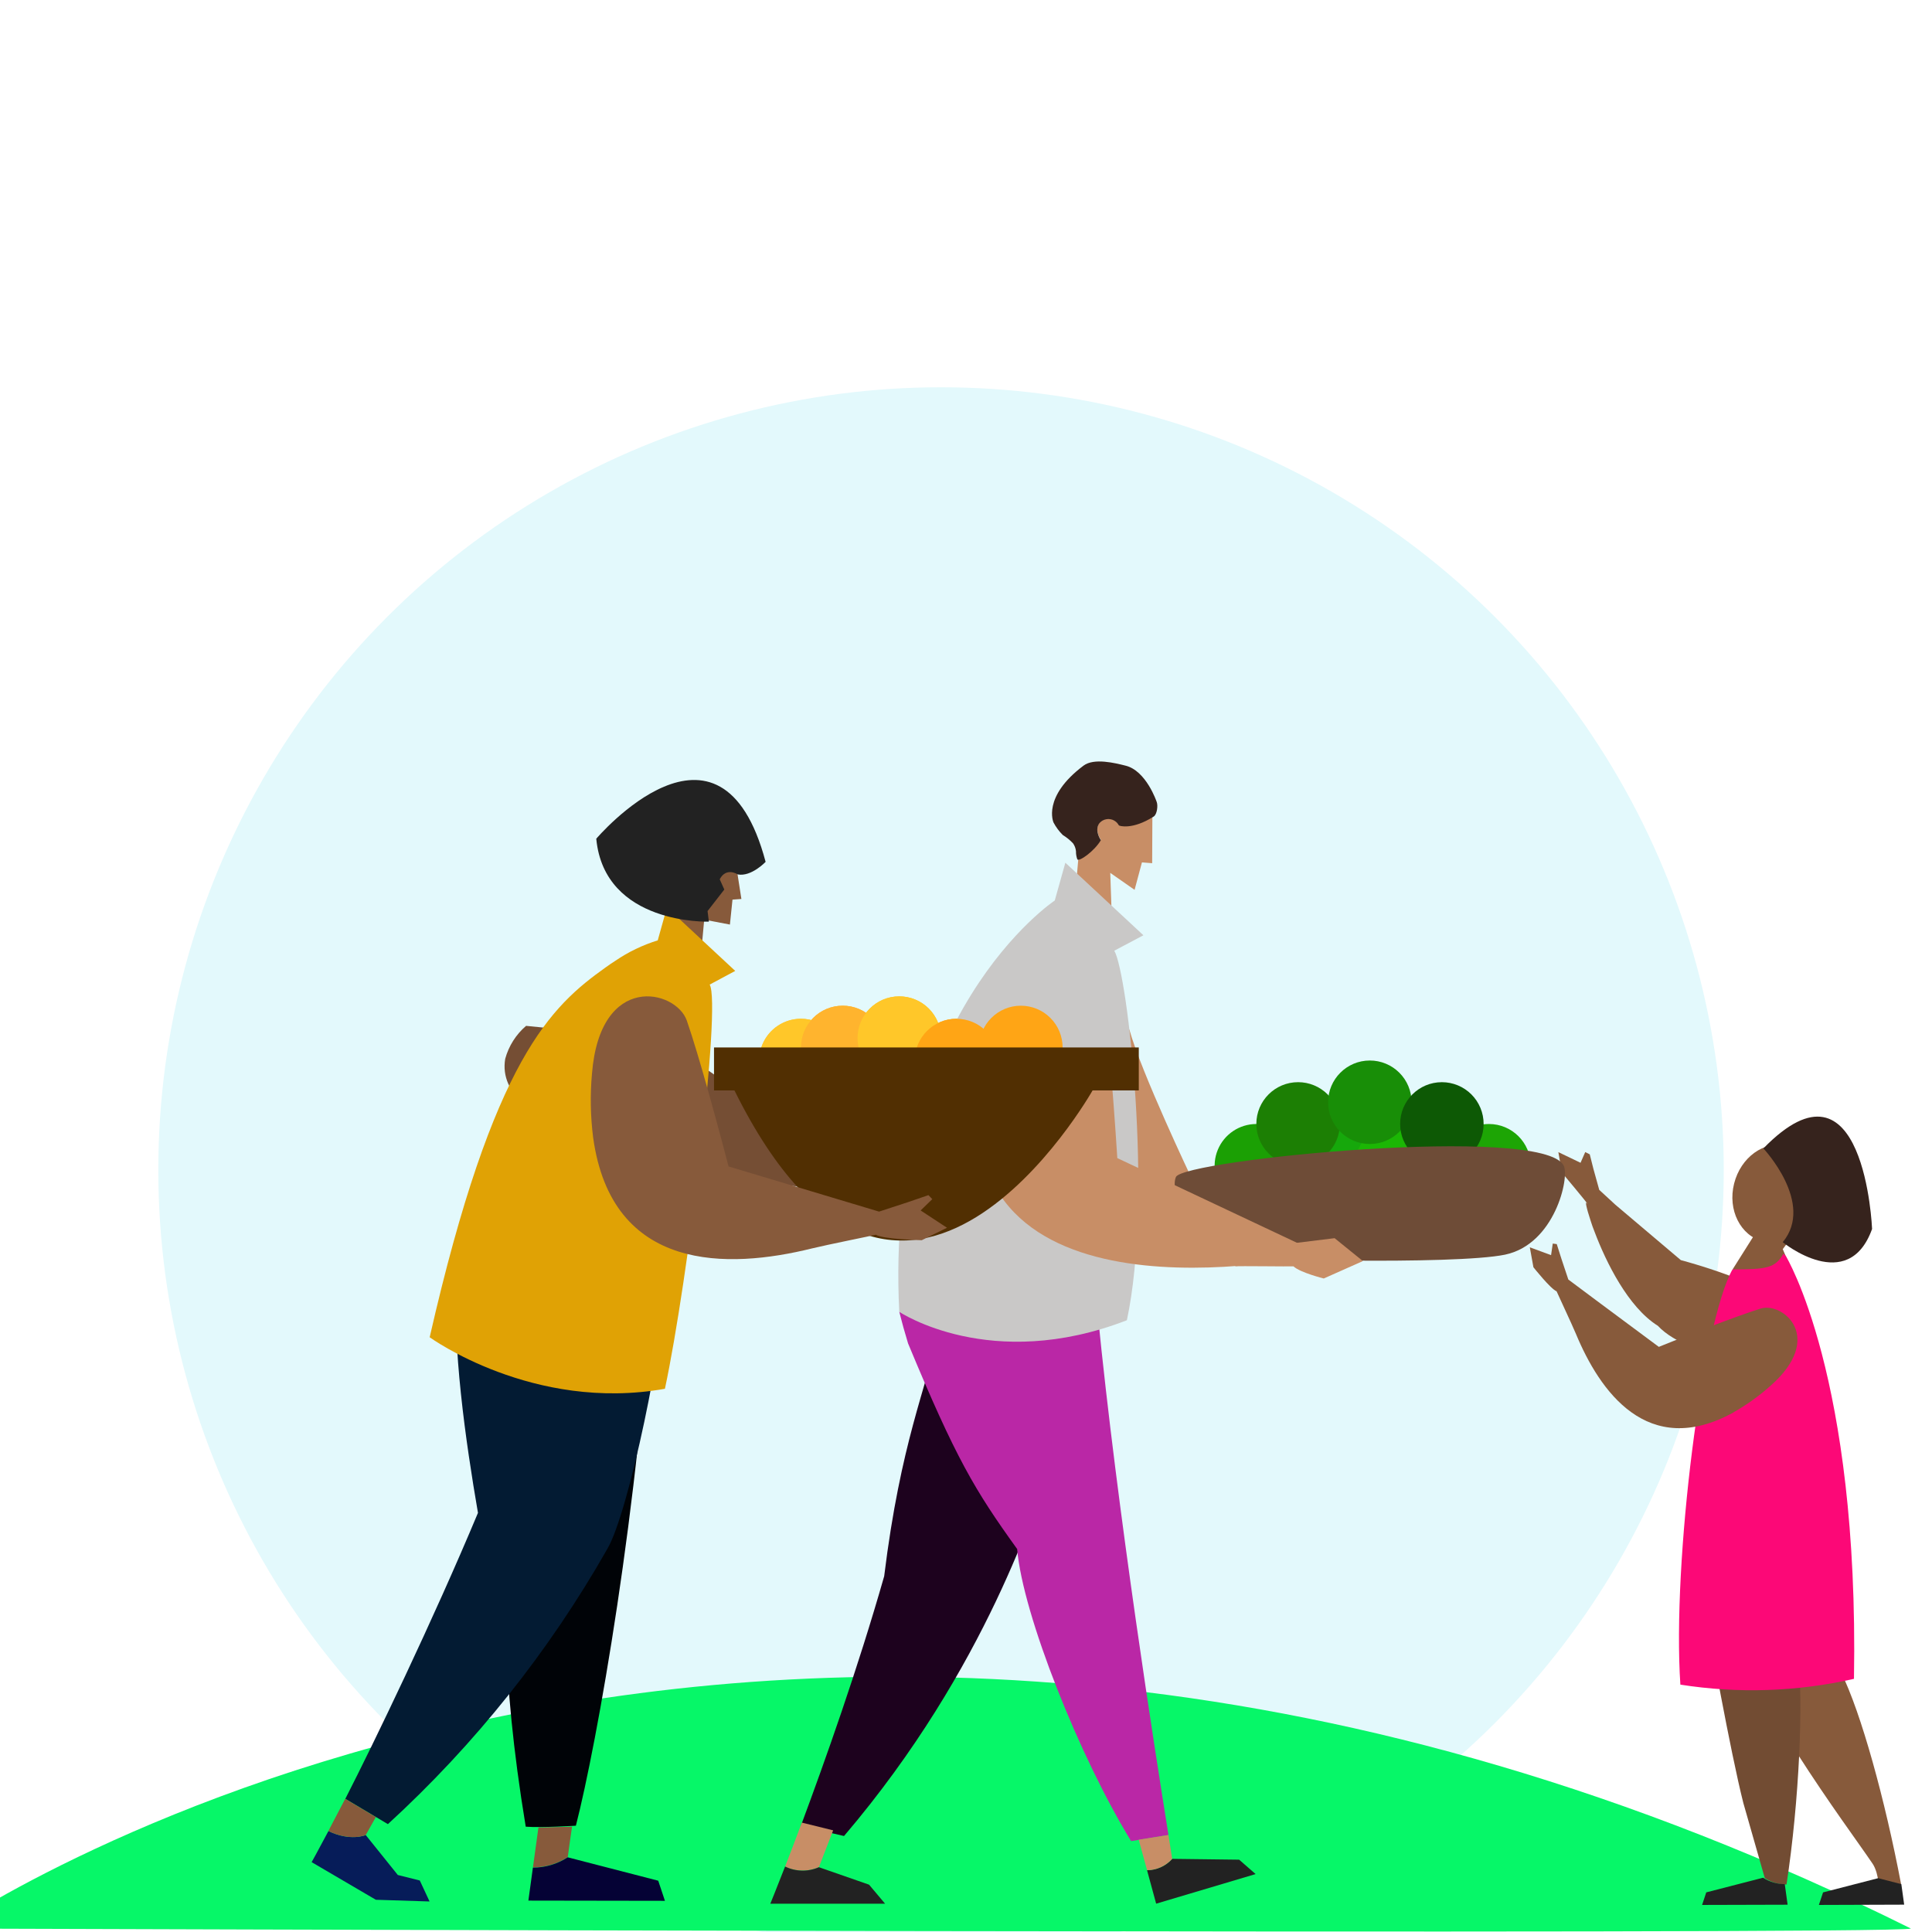
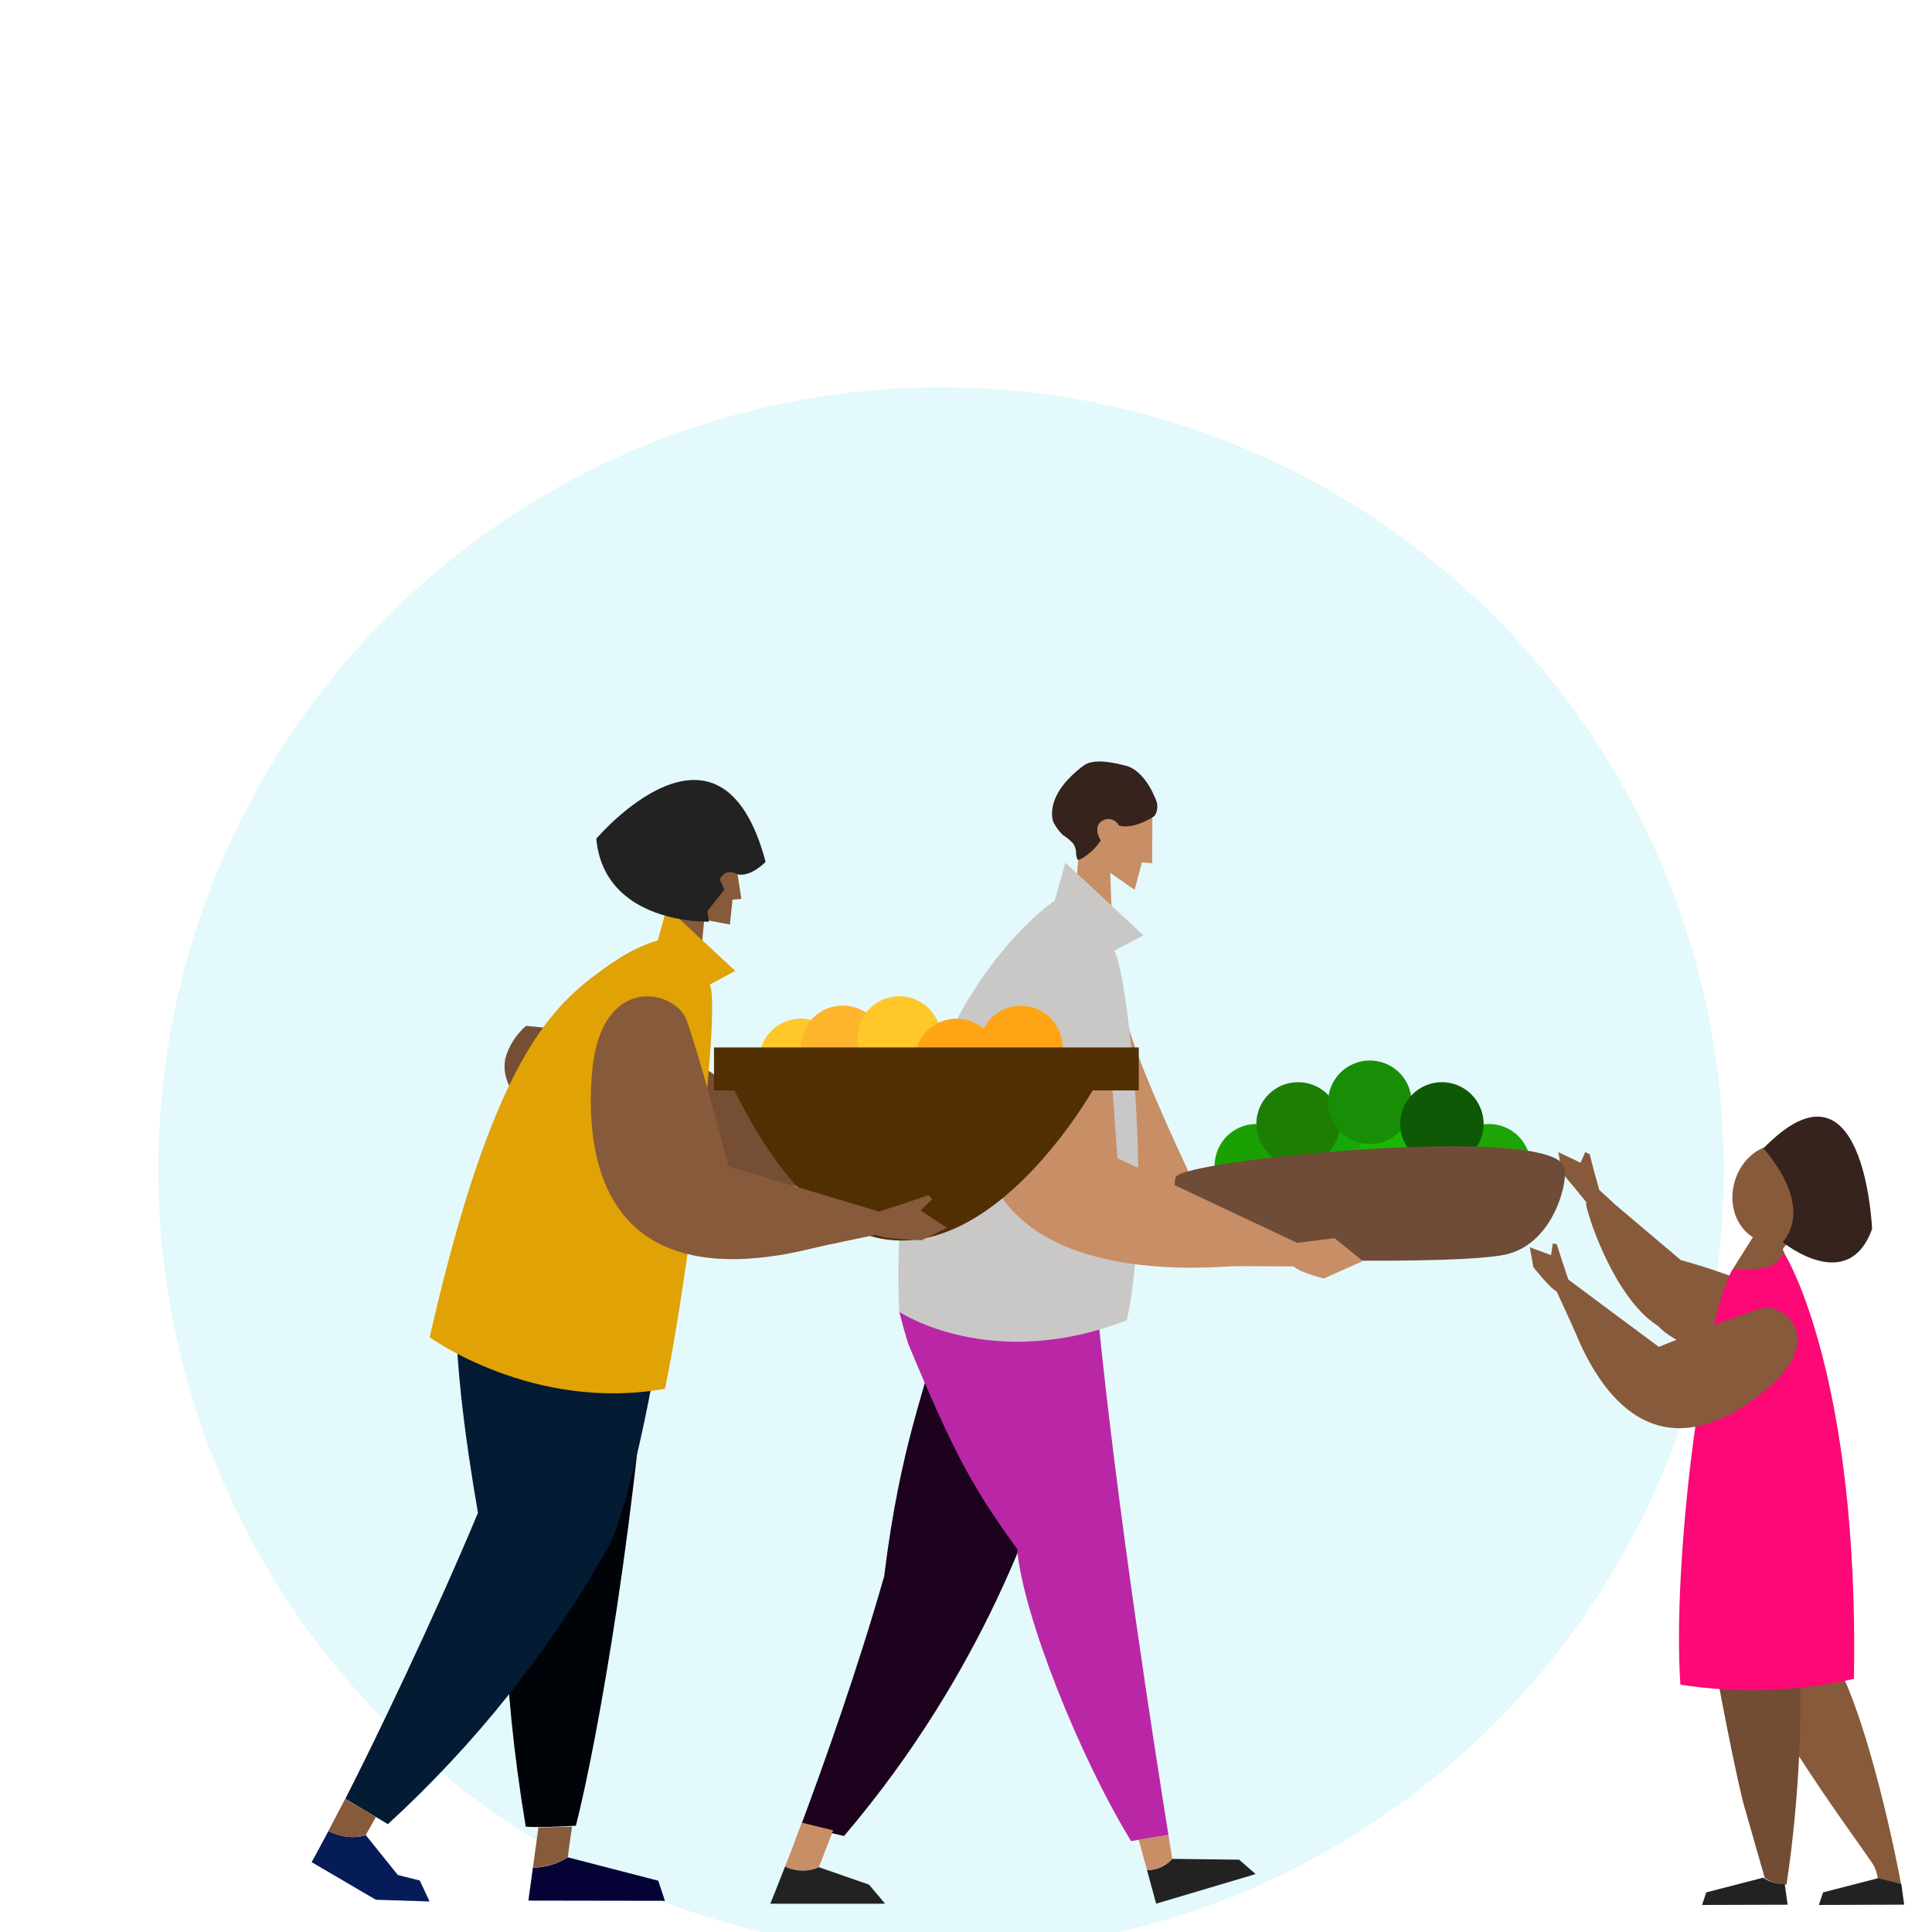
<svg xmlns="http://www.w3.org/2000/svg" version="1.1" x="0px" y="0px" width="4000px" height="4000px" viewBox="0 0 4000 4000" enable-background="new 0 0 4000 4000" xml:space="preserve">
  <g id="Layer_4">
    <circle fill="#E3F9FC" cx="1948.297" cy="2422.336" r="1620.536" />
  </g>
  <g id="Layer_1">
    <g>
      <g transform="translate(-794 -984)">
        <g transform="translate(794 984)">
          <polygon display="none" fill="#E8F8F8" points="3370.896,3332.638 3019.354,2723.683 3258.657,2723.683 3258.657,2723.683       2933.882,2161.195 3163.931,2161.195 3163.931,2161.195 2518.657,1043.583 2493.483,1087.364 2493.483,1087.364       1873.483,2161.195 2103.532,2161.195 1778.757,2723.683 2018.159,2723.683 1666.519,3332.638 2320.149,3332.638       2320.149,3833.932 2717.364,3833.932 2717.364,3332.638     " />
          <polygon display="none" fill="#E8F8F8" points="1767.513,3437.514 1521.542,3011.543 1688.905,3011.543 1688.905,3011.543       1461.742,2617.911 1622.737,2617.911 1622.737,2617.911 1171.194,1835.852 1153.483,1866.438 1153.483,1866.438       719.692,2617.911 880.717,2617.911 653.393,3011.543 820.906,3011.543 574.816,3437.514 1032.19,3437.514 1032.19,3788.459       1310.1,3788.459 1310.1,3437.514     " />
          <path display="none" fill="#00BABA" d="M3038.657,3703.186l266.248,153.383c69.445-12.391,151.254-51.695,211.811-156.656      c-72.33-29.166-153.85-21.563-219.859,20.507c45.139-63.943,87.779-155.661,66.527-258.905      c-126.109,52.408-163.752,139.711-170,213.622c-23.611-55.684-69.445-112.219-156.389-151.522      c-19.705,58.259-19.115,121.722,1.668,179.582L3038.657,3703.186z" />
          <path display="none" fill="#00BABA" d="M427.105,3646.568c-63.357,8.882-118.757,47.275-149.313,103.482      c7.392-62.658,1.819-143.622-53.788-206.965c-69.367,87.107-62.09,163.074-37.3,217.422      c-38.664-29.225-93.702-50.035-170.577-42.757c35.253,157.384,167.274,172.278,226.527,170.807v2.729      c0,0,3.98-1.024,10.462-3.185c11.372-0.796,18.764-1.933,18.764-1.933l-1.365-4.663      c50.945-21.265,153.971-83.24,156.587-234.935L427.105,3646.568z" />
-           <path fill="#06F768" d="M-105.994,3992.885c0,0,1702.083-1173.241,4062.417,0      C3917.657,4006.695-105.993,3992.885-105.994,3992.885L-105.994,3992.885z" />
          <g transform="translate(362.5 209.5) scale(-1 1) translate(-39.5 -82.5)">
            <path fill="#875A3B" d="M-2884.249,2365.07c0-1.798,52.391-64.139,52.391-64.139l7.432-42.561l-45.916,22.059l-9.711-22.179       l-9.352,4.676l-7.672,30.45l-11.99,43.159l-33.328,30.69l-135.592,114.736c0,0-21.219,5.515-53.109,15.706       c-23.977,7.673-54.309,18.342-85.959,31.409c-14.027,5.875-28.293,11.989-42.439,18.822       c-16.904,17.024-32.969,34.646-47.955,53.109l121.205,108.736c58.744-42.08,119.891-53.229,155.85-91.833       c61.502-38.364,107.305-131.87,130.797-194.1c3.236-8.032,5.994-15.705,8.271-23.138c9.111-27.214,11.99-43.159,7.793-35.967       l-0.719,0.36L-2884.249,2365.07z" />
            <path fill="#875A3B" d="M-3342.696,3040.871c-3.717,7.313-7.074,14.866-10.191,22.539c-0.838,1.918-1.678,3.836-2.396,5.754       c-3.117,7.673-6.115,15.466-8.752,23.978c-2.639,8.032-5.035,16.185-7.434,23.977c-0.6,2.038-1.078,4.076-1.678,6.114       c-4.676,17.024-8.633,34.408-11.99,51.911c0,1.678,0,3.236-0.959,4.795c-3.596,18.582-6.594,37.045-9.471,55.389       c0.057,0.236,0.057,0.482,0,0.719c-5.275,34.768-9.471,68.456-13.906,98.906c-41.961,83.921-91.594,265.791-124.438,438.548       c18.822,7.313,35.967,22.898,44.717,20.86c0-0.72,0-41.001,13.787-62.221c60.902-89.915,237.852-319.254,359.662-609.383       c-28.293-16.305-182.109-56.467-226.945-81.883L-3342.696,3040.871z" />
            <path fill="#724C33" d="M-3207.345,3605.737c26.975-106.219,71.934-359.662,71.934-359.662       c7.793-58.385,14.506-118.925,19.301-179.83v-2.158c1.559-20.261,2.998-40.762,4.076-61.143       c-32.129-6.114-219.273,7.193-269.98-1.559v33.328v6.954c0,10.55,1.08,20.86,1.918,30.811v3.357       c0.721,9.471,1.799,18.582,2.879,27.453v4.196c1.318,9.591,2.756,18.942,4.436,28.054v3.236       c3.477,18.822,7.672,36.806,11.988,53.949v1.919c5.035,17.862,10.67,35.007,17.023,51.91       c7.074,18.582,14.746,36.926,23.02,55.388c-11.15,93.152-2.639,298.995,23.977,472.717       c15.943,0.035,31.559-4.545,44.957-13.188l44.477-155.73L-3207.345,3605.737z" />
            <path fill="#222222" d="M-3121.991,3816.981l-8.631-26.016l-117.613-30.331c-13.416,8.617-29.012,13.232-44.957,13.308       l-5.873,42.561L-3121.991,3816.981L-3121.991,3816.981z" />
            <polygon fill="#222222" points="-3534.519,3773.896 -3540.392,3816.384 -3363.802,3816.981 -3372.429,3791.011        -3486.563,3761.559      " />
            <path fill="#875A3B" d="M-3258.06,2385.568l40.76-6.474l-22.658-45.917l14.746-10.909l-55.268-63.54       c-5.131,20.788-17.34,39.142-34.527,51.91c-6.678-2.548-14.191-1.521-19.939,2.725c-5.75,4.245-8.943,11.124-8.473,18.256       c2.158,15.585,21.459,19.661,21.459,19.661l-5.994,55.628l38.963,52.391l-11.148,25.775       c27.574,20.142,48.914,45.558,114.975,16.065l-72.891-115.572L-3258.06,2385.568z" />
            <path fill="#FC0877" d="M-3077.036,3360.861c17.264-254.039-45.916-749.532-107.9-859.711       c-71.932,0-88.355-2.997-105.502-32.489l-5.035,5.035c0,0-151.652,247.93-140.984,875.174       c117.959,26.732,239.939,30.801,359.422,11.989V3360.861z" />
            <path fill="#875A3B" d="M-3130.587,2622.882c52.086,19.998,98.15,38.663,98.15,38.663l130.078-96.629l57.307-42.8       l14.146-42.439l9.83-30.931l8.271-1.079l3.477,23.978l43.998-16.186l-7.432,41.241c0,0-35.967,45.317-47.955,49.753       c-2.037,5.155-31.17,66.896-40.041,88.116c-49.154,118.448-148.299,260.279-325.971,162.926       c0.016-0.077,0.029-0.153,0.045-0.23c-27.402-15.47-53.059-33.841-76.531-54.798       c-114.488-100.229-26.137-174.558,20.26-160.169c26.254,8.271,65.338,22.538,102.627,36.686l9.83,3.716       c-0.027,0.061-0.055,0.12-0.082,0.181L-3130.587,2622.882z" />
            <path fill="#875A3B" d="M-3332.149,2413.628c20.213,24.823,52.588,36.293,83.92,29.732       c46.756-11.989,73.73-65.218,59.943-119.891c-13.787-54.669-62.342-89.676-109.215-78.166       c-23.111,6.016-42.379,21.947-52.629,43.519c-11.596,23.719-14.359,50.795-7.793,76.368       c4.539,17.995,13.385,34.616,25.777,48.434L-3332.149,2413.628z" />
            <path display="none" fill="#36231D" d="M-3317.046,2354.643c15.705-94.23,76.627-116.159,58.145-123.003       c-4.316-9.831-25.656-52.03-64.26-41.24c-18.055,5.149-32.652,18.461-39.443,35.966c0,0-41.959-25.176-67.615,12.828       c-29.732,43.998,15.105,68.935,15.105,68.935s-39.082-4.915-29.973,58.865c9.111,63.78,56.348,42.08,56.348,42.08       s-15.227,28.413,20.02,47.954c39.684,21.819,68.576-19.78,68.576-19.78c-2.57-2.369-5.012-4.862-7.317-7.468       c-8.549-9.663-15.228-20.87-19.657-33.054c0-1.319,0.6-2.518,0.959-3.956c-3.357-5.155-5.875-9.711-8.031-13.787       c-2.518-6.594-4.797-13.308-6.834-19.902c0.119-11.628,14.385-8.152,23.977-4.436L-3317.046,2354.643z" />
          </g>
          <path display="none" fill="#148481" d="M97.771,3958.807c0,0,735.861-620.786,1881.194,9.553      C1939.278,3968.359,97.771,3958.807,97.771,3958.807L97.771,3958.807z" />
          <path display="none" fill="#FF644A" d="M384.916,3117.911c0,0,66.184,57.427,88.472,49.922      c14.215-4.89,29.908-38.777,35.935-98.479c-1.706-12.168-30.59,97.342-124.408,48.558L384.916,3117.911z" />
          <path display="none" fill="#FF644A" d="M430.965,2956.718c0,0,45.486,39.005,60.043,34.115      c9.779-3.185,20.355-26.269,24.449-66.753C514.206,2915.438,494.647,2989.809,430.965,2956.718z" />
          <path display="none" fill="#FF644A" d="M602.229,3256.816c0,0,48.443,42.189,64.819,36.617      c10.462-3.639,21.833-28.429,26.269-72.097C692.066,3212.354,671.028,3292.638,602.229,3256.816z" />
          <rect x="-51.99" y="3941.295" display="none" fill="#053534" width="3980.1" height="56.858" />
          <path fill="#1BA004" d="M2687.612,2413.434c0.047,34.967-20.98,66.515-53.273,79.928c-32.291,13.413-69.482,6.047-94.223-18.662      c-24.742-24.708-32.156-61.891-18.787-94.199c13.371-32.308,44.893-53.378,79.857-53.378c47.686,0,86.361,38.625,86.424,86.312      H2687.612z" />
          <path fill="#FFC729" d="M1744.738,2195.551c0.047,34.967-20.98,66.515-53.273,79.928c-32.291,13.413-69.482,6.047-94.223-18.662      c-24.742-24.708-32.156-61.891-18.787-94.199c13.371-32.308,44.893-53.378,79.857-53.378c47.686,0,86.361,38.625,86.424,86.312      H1744.738z" />
          <path fill="#16A80B" d="M2845.821,2413.434c0.047,34.967-20.98,66.515-53.273,79.928c-32.291,13.412-69.482,6.047-94.223-18.662      c-24.742-24.708-32.156-61.891-18.787-94.199c13.371-32.308,44.893-53.378,79.857-53.378c47.686,0,86.361,38.625,86.424,86.312      H2845.821z" />
          <path fill="#1BB704" d="M2978.259,2413.434c0,47.731-38.693,86.425-86.424,86.425c-47.732,0-86.426-38.693-86.426-86.425      s38.693-86.425,86.426-86.425c22.92,0,44.902,9.105,61.111,25.313C2969.153,2368.53,2978.259,2390.513,2978.259,2413.434z" />
          <path fill="#1DA505" d="M3169.204,2413.434c0.092,35.021-20.934,66.646-53.264,80.113s-69.588,6.119-94.385-18.612      c-24.799-24.732-32.244-61.972-18.863-94.337s44.951-53.475,79.975-53.475      C3130.372,2327.123,3169.079,2365.729,3169.204,2413.434L3169.204,2413.434z" />
          <path fill="#1C7F04" d="M2773.981,2327.065c-0.064,47.717-38.785,86.354-86.502,86.312      c-47.715-0.042-86.369-38.746-86.348-86.463c0.02-47.716,38.707-86.387,86.424-86.387c22.951-0.03,44.969,9.081,61.186,25.32      S2774.042,2304.116,2773.981,2327.065L2773.981,2327.065z" />
          <path fill="#FFB42E" d="M1831.161,2168.729c-0.064,47.717-38.785,86.354-86.502,86.312      c-47.715-0.042-86.369-38.746-86.348-86.463c0.02-47.716,38.707-86.387,86.424-86.387c22.951-0.03,44.969,9.081,61.186,25.32      S1831.222,2145.779,1831.161,2168.729L1831.161,2168.729z" />
          <path fill="#188E07" d="M2922.538,2282.091c0,47.731-38.693,86.425-86.426,86.425c-47.73,0-86.424-38.693-86.424-86.425      s38.693-86.425,86.424-86.425c22.922,0,44.904,9.105,61.111,25.313C2913.433,2237.188,2922.538,2259.169,2922.538,2282.091z" />
          <path fill="#FFC729" d="M1948.297,2149.28c0,47.731-38.693,86.425-86.426,86.425c-47.73,0-86.424-38.693-86.424-86.425      s38.693-86.425,86.424-86.425c22.922,0,44.904,9.105,61.111,25.313C1939.191,2104.377,1948.297,2126.358,1948.297,2149.28z" />
          <path fill="#0D5905" d="M3071.692,2326.966c0,47.731-38.693,86.425-86.426,86.425c-47.73,0-86.424-38.693-86.424-86.425      s38.693-86.425,86.424-86.425c22.922,0,44.904,9.105,61.111,25.313C3062.587,2282.063,3071.692,2304.045,3071.692,2326.966z" />
          <path fill="#FFA515" d="M2200.023,2168.615c0,47.731-38.693,86.425-86.426,86.425c-47.73,0-86.424-38.693-86.424-86.425      s38.693-86.425,86.424-86.425c22.922,0,44.904,9.105,61.111,25.313C2190.918,2123.712,2200.023,2145.694,2200.023,2168.615z" />
          <path fill="#FFA515" d="M2066.674,2195.666c0,47.731-38.693,86.425-86.426,86.425c-47.73,0-86.424-38.693-86.424-86.425      s38.693-86.425,86.424-86.425c22.922,0,44.904,9.105,61.111,25.313C2057.568,2150.763,2066.674,2172.745,2066.674,2195.666z" />
          <path fill="#1D021E" d="M1830.597,3263.384c34.117-277.582,88.131-390.736,110.986-502.746      c85.742-17.284,169.553,272.239,169.553,272.239s84.945-40.598,60.041,15.692c-26.381,59.36-123.492,400.397-423.711,752.696      l-24.334-5.686l-64.82-16.034c49.125-131.801,117.244-323.185,172.279-516.159L1830.597,3263.384z" />
          <path fill="#BA27A6" d="M2272.388,2716.021h-410.516c5.344,21.38,11.371,43.099,18.193,65.388      c98.82,238.01,138.17,303.97,225.842,425.642c11.371,135.781,129.861,432.13,235.961,604.746l77.326-12.622      c-26.268-164.667-105.871-666.607-146.807-1083.185V2716.021z" />
          <path fill="#C88E66" d="M1625.423,3864.479c9.781-25.245,21.607-55.722,34.684-90.975l64.82,16.034l-29.453,76.076      C1673.087,3875.527,1647.476,3875.111,1625.423,3864.479L1625.423,3864.479z" />
          <path fill="#222222" d="M1625.423,3864.479c22.02,10.707,47.631,11.206,70.051,1.365l103.82,36.162l33.205,39.459h-237.672      c0,0,11.6-28.201,30.59-76.985L1625.423,3864.479z" />
          <path fill="#222222" d="M2427.015,3848.559l138.508,1.705l34.115,29.794l-205.939,61.294l-18.877-69.254      c19.939-0.139,38.893-8.687,52.195-23.539H2427.015z" />
          <path fill="#C88E66" d="M2419.155,3799.205c5.686,35.139,7.619,49.012,7.732,49.354c-13.25,14.793-32.109,23.337-51.969,23.539      l-17.4-63.228l61.635-9.666L2419.155,3799.205z" />
          <path fill="#C88E66" d="M2385.423,1787.175l-21.15-1.706l-15.238,56.859l-50.377-35.139l2.615,75.735l-76.418-16.148      l7.961-91.884l46.396-36.389c0,0-13.645-18.422-3.752-34.115c5.041-6.58,13.084-10.142,21.344-9.451s15.602,5.537,19.48,12.862      c24.705,2.003,49.33-4.717,69.594-18.991L2385.423,1787.175L2385.423,1787.175z" />
          <path fill="#C88E66" d="M2467.513,2440.299c0,0-104.846-220.268-129.293-308.746      c-127.363,22.744-164.668,191.731-209.691,222.657c50.717,382.656,582.795,229.145,582.795,229.145L2467.513,2440.299      L2467.513,2440.299z" />
          <path fill="#36231D" d="M2394.776,1660.16c3.07,7.619,0.797,25.928-6.141,30.362c-44.236,28.202-71.643,19.56-72.324,18.194      c-3.879-7.325-11.221-12.172-19.48-12.862s-16.303,2.871-21.344,9.451c-9.893,15.125,3.752,34.116,3.752,34.116      c-13.189,22.742-45.486,45.486-48.783,39.688c-1.936-5.355-2.861-11.024-2.73-16.717c-0.609-5.842-2.682-11.434-6.027-16.262      c-6.27-6.7-13.424-12.516-21.264-17.285c-7.67-7.63-14.148-16.369-19.219-25.927c0,0-24.221-52.992,62.203-117.812      c21.721-16.261,65.502-5.23,86.539,0c43.213,10.235,64.818,75.055,64.818,75.055V1660.16z" />
          <path fill="#C9C8C7" d="M1861.841,2716.021c0,0,188.996,126.796,471.244,17.399c54.357-253.931,1.82-717.214-26.041-765.085      l60.27-31.954l-161.592-150.219l-21.947,78.238c0,0-353.203,234.367-321.93,851.631L1861.841,2716.021z" />
          <path fill="#6E4C37" d="M2434.577,2436.816c-17.398,42.531,60.727,149.543,88.699,160.797      c27.975,11.258,490.119,21.492,592.807,0c102.688-21.493,133.84-159.204,121.453-184.219      c-42.531-86.198-787.723-12.169-802.955,23.426L2434.577,2436.816z" />
          <path display="none" fill="#FFFFFF" d="M2283.233,2054.329c-79.602-547.661-304.188,328.189-234.367,77.669      c-13.354,46.361-21.74,94.012-25.018,142.149c87.354-37.022,181.473-55.419,276.328-54.017      c-4.891-60.838-10.916-124.069-16.945-165.801L2283.233,2054.329z" />
          <path fill="#C88E66" d="M2313.284,2397.712c0,0-5.346-86.083-12.965-177.621c-94.863-1.403-188.975,16.993-276.328,54.016      c-27.633,491.711,710.955,322.388,710.955,322.388l-421.662-198.775V2397.712z" />
          <path fill="#C88E66" d="M2740.747,2646.966c0,0-49.012-12.168-62.771-25.131c-8.529,0.568-112.697-1.023-121.453,0      l109.512-48.444l4.662,1.479l92.453-11.372l58.564,47.42L2740.747,2646.966L2740.747,2646.966z" />
          <path fill="#875A3B" d="M1175.473,3844.977c0-1.365,8.869-62.999,8.869-62.999l-69.594,1.705l-11.373,82.673      C1128.971,3866.355,1154.016,3858.93,1175.473,3844.977L1175.473,3844.977z" />
          <path fill="#050235" d="M1376.667,3935.424l-13.873-41.621l-187.403-48.443c-21.458,13.952-46.503,21.379-72.097,21.379      l-9.324,68.229L1376.667,3935.424L1376.667,3935.424z" />
          <path fill="#000307" d="M1352.19,2617.016c-51.514-9.779-321.932,17.058-403.125,3.07      c46.624,229.821,35.935,348.886,98.82,487.961c-2.047,171.144-13.42,347.064,40.597,673.891      c32.068,2.502,103.821-2.047,103.821-2.047c43.213-168.189,131.682-659.901,159.891-1162.886L1352.19,2617.016z" />
          <path fill="#031B33" d="M1257.264,3207.065c44.69-74.826,119.512-441.452,119.402-550.736      c0-72.779-122.925,49.694-130.089-28.202c-42.758-34.684-258.816,55.039-300.209,18.991      c-11.372,133.841,17.967,339.214,43.213,485.114c-93.135,222.886-216.06,477.612-274.627,592.01l88.13,52.424      c180.199-164.995,333.453-357.193,454.189-569.611L1257.264,3207.065z" />
          <path fill="#061C59" d="M757.224,3799.305c0,0-31.841,13.646-77.214-8.302c-21.947,41.394-34.797,64.364-34.797,64.364      l132.936,77.896l111.213,3.525l-20.241-43.439l-45.486-11.373L757.224,3799.305L757.224,3799.305z" />
          <path fill="#875A3B" d="M757.224,3799.305l20.925-37.3l-63.454-37.754c-9.666,18.536-27.292,52.31-34.911,66.752      C725.384,3812.95,757.225,3799.305,757.224,3799.305L757.224,3799.305z" />
          <path fill="#875A3B" d="M1436.269,1834.031c0,0-14.328-13.987-7.847-28.43c3.412-6.397,9.849-10.615,17.076-11.19      c7.227-0.575,14.25,2.571,18.631,8.348c21.671-1.678,42.069-10.892,57.655-26.04l13.19,84.491l-18.422,1.364l-5.344,51.628      l-53.221-10.12l-6.141,67.207l-44.69-18.65l-3.524-49.012l-2.047-25.018L1436.269,1834.031L1436.269,1834.031z" />
          <path fill="#754E34" d="M1899.851,2431.842c-3.865,1.592-7.959,3.298-12.053,4.776      C1892.573,2435.14,1895.985,2433.434,1899.851,2431.842z" />
          <path fill="#754E34" d="M1352.786,2146.668c-42.136-6.319-84.571-10.456-127.134-12.396      c-46.397-2.16-90.974-5.458-136.458-10.349c-20.895,17.919-35.943,41.684-43.213,68.23      c-25.131,148.627,307.951,209.015,464.646,228.567c88.29,33.793,182.997,47.505,277.245,40.142      c11.373-38.891,9.211-74.029,23.539-117.015l-235.283-46.511c-69.989-56.537-144.707-106.945-223.343-150.676L1352.786,2146.668      z" />
          <path fill="#754E34" d="M1887.812,2436.618h-0.91H1887.812z" />
          <path fill="#754E34" d="M1912.388,2426.17c-3.979,1.934-8.188,3.866-12.508,5.686      C1903.974,2429.923,1908.409,2428.104,1912.388,2426.17z" />
          <path fill="#E0A205" d="M889.592,2768.657c0,0,213.791,155.334,487.055,106.667c47.648-222.776,117.125-794.886,92.68-836.846      l52.879-28.315l-141.354-131.453l-19.104,68.23c-31.213,9.634-60.805,23.894-87.79,42.303      c-6.596,4.207-13.305,8.756-20.242,13.76c-111.672,79.83-231.979,186.159-364.119,765.661L889.592,2768.657z" />
          <path display="none" fill="#222222" d="M1095.772,2257.016c37.071-60.61,44.576-131.91,90.974-168.865      c43.667-35.253,109.055-27.406,142.259-50.832c69.481-49.012,107.572-203.323,107.572-203.323s-14.328-13.987-7.847-28.429      c3.412-6.397,9.849-10.616,17.075-11.191c7.228-0.575,14.251,2.571,18.633,8.349c21.67-1.679,42.068-10.892,57.654-26.041      c4.32-70.96-74.484-84.037-102.349-86.312c-0.487-0.108-0.991-0.108-1.478,0h-8.074c-5.482,0.002-10.957,0.42-16.375,1.251      c-76.986,12.85-98.139,88.244-147.831,108.029c-49.694,19.787-73.007-17.058-162.847,12.509      c-89.839,29.566-84.149,78.01-134.865,105.304c-50.717,27.292-198.209-43.781-273.83,76.531      c-213.563,339.9,241.651,556.646,421.322,263.024L1095.772,2257.016z" />
          <path display="none" fill="#12B700" d="M1996.069,2146.668c0,0,250.18-29.566,159.205-122.021      c-90.975-92.451-151.811-89.837-214.588,108.149c-56.176-70.732-53.105-187.403-129.521-141.233      c-76.418,46.169-107.234,92.451-87.449,103.482c19.787,11.03,134.756,51.628,134.756,51.628h137.602L1996.069,2146.668z" />
          <path display="none" fill="#F42414" d="M1694.179,2513.633c25.588,14.441,81.877,21.721,145.781,23.881      c32.979,1.251,68.23,1.251,101.662,0c93.363-2.843,178.199-13.191,188.09-23.994c20.697-22.744,91.883-295.662,65.16-318.408      c-19.787-17.285-101.553-35.593-198.775-48.558c-44.01-6.026-90.975-11.372-137.145-13.873      c-113.723-7.847-220.27-5.459-254.041,15.92c-26.041,16.262,13.646,322.498,89.268,365.035V2513.633z" />
          <g>
            <path fill="#FFC729" d="M1744.738,2195.551c0.047,34.967-20.98,66.515-53.273,79.928       c-32.291,13.413-69.482,6.047-94.223-18.662c-24.742-24.708-32.156-61.891-18.787-94.199       c13.371-32.308,44.893-53.378,79.857-53.378c47.686,0,86.361,38.625,86.424,86.312H1744.738z" />
            <path fill="#FFB42E" d="M1831.161,2168.729c-0.064,47.717-38.785,86.354-86.502,86.312       c-47.715-0.042-86.369-38.746-86.348-86.463c0.02-47.716,38.707-86.387,86.424-86.387c22.951-0.03,44.969,9.081,61.186,25.32       S1831.222,2145.779,1831.161,2168.729L1831.161,2168.729z" />
            <path fill="#FFC729" d="M1948.297,2149.28c0,47.731-38.693,86.425-86.426,86.425c-47.73,0-86.424-38.693-86.424-86.425       s38.693-86.425,86.424-86.425c22.922,0,44.904,9.105,61.111,25.313C1939.191,2104.377,1948.297,2126.358,1948.297,2149.28z" />
            <path fill="#FFA515" d="M2200.023,2168.615c0,47.731-38.693,86.425-86.426,86.425c-47.73,0-86.424-38.693-86.424-86.425       s38.693-86.425,86.424-86.425c22.922,0,44.904,9.105,61.111,25.313C2190.918,2123.712,2200.023,2145.694,2200.023,2168.615z" />
            <path fill="#FFA515" d="M2066.674,2195.666c0,47.731-38.693,86.425-86.426,86.425c-47.73,0-86.424-38.693-86.424-86.425       s38.693-86.425,86.424-86.425c22.922,0,44.904,9.105,61.111,25.313C2057.568,2150.763,2066.674,2172.745,2066.674,2195.666z" />
          </g>
          <path fill="#512F02" d="M1478.291,2168.615h879.45v89.002h-95.69c0,0-395.148,699.296-741.454,0h-42.306V2168.615z" />
          <path display="none" fill="#12B700" d="M1839.95,2537.514c32.979,1.251,68.23,1.251,101.662,0l54.471-390.846      c-44.01-6.027-90.975-11.373-137.145-13.874l-18.99,404.716L1839.95,2537.514z" />
-           <path display="none" fill="#EAEAEA" d="M995.872,2426.866c-3.309,1.843-5.483,5.211-5.801,8.984      c-1.528,5.446-2.668,10.995-3.411,16.603c0,8.87,13.419,8.87,13.874,0c0.655-5.146,1.954-10.189,3.866-15.011      c2.09-2.541,2.107-6.2,0.042-8.761C1002.377,2426.121,998.797,2425.362,995.872,2426.866z" />
          <path display="none" fill="#EAEAEA" d="M1009.602,2521.892c-2.08-1.456-3.889-3.265-5.344-5.345      c-4.208-7.847-16.148-0.91-11.373,7.051c1.063,2.346,2.707,4.381,4.776,5.913c1.479,0.909,3.185,2.956,2.616,1.023      c0.742,2.253,2.567,3.981,4.857,4.6c2.291,0.618,4.738,0.044,6.514-1.529c1.906-1.561,2.824-4.027,2.4-6.455      C1013.625,2524.723,1011.925,2522.713,1009.602,2521.892L1009.602,2521.892z" />
          <path display="none" fill="#EAEAEA" d="M1087.115,2473.135c-3.081,0.082-5.751,2.154-6.596,5.118      c-0.796,2.047-2.274,3.866-3.07,6.141c-0.916,2.879-1.489,5.856-1.706,8.87v0.682c0,3.831,3.105,6.938,6.938,6.938      c3.83,0,6.937-3.106,6.937-6.938c0.345-3.328,1.391-6.545,3.07-9.438c1.649-2.126,1.944-5.007,0.761-7.423      C1092.263,2474.667,1089.806,2473.135,1087.115,2473.135L1087.115,2473.135z" />
          <path display="none" fill="#EAEAEA" d="M1048.01,2459.702c1.137,1.365,1.023,0.91,0-1.251c-0.424-1.092-0.918-2.155-1.479-3.184      c1.592,3.07-0.682-2.274-1.137-2.957c-5.345-6.937-17.399,0-11.372,7.051c-0.065-0.604-0.065-1.215,0-1.819      c-0.026,1.252,0.331,2.481,1.023,3.525c0.683,1.479,1.364,2.843,1.933,4.321c0.975,2.589,2.772,4.786,5.117,6.254      C1048.579,2476.419,1055.516,2465.047,1048.01,2459.702L1048.01,2459.702z" />
          <path display="none" fill="#EAEAEA" d="M1053.084,2533.234v12.509c-0.934,2.096-0.731,4.523,0.536,6.437      s3.425,3.045,5.719,3.002c3.831,0,6.937-3.105,6.937-6.937c0-5.004,0-9.894,0.568-15.011      C1067.527,2524.25,1053.654,2524.25,1053.084,2533.234L1053.084,2533.234z" />
          <path display="none" fill="#EAEAEA" d="M1025.821,2579.802c-1.379-0.704-2.709-1.503-3.979-2.388      c-2.388-1.593-2.047,0-3.753-3.298c-4.662-7.506-16.717-0.569-11.372,7.05c4.093,5.871,10.009,10.229,16.83,12.396      c2.088,0.567,4.321,0.128,6.038-1.188c1.718-1.316,2.723-3.358,2.718-5.521c0.197-1.824-0.401-3.644-1.644-4.994      C1029.417,2580.508,1027.655,2579.758,1025.821,2579.802L1025.821,2579.802z" />
          <path display="none" fill="#EAEAEA" d="M1107.911,2578.807c-5.031,4.958-9.252,10.676-12.508,16.944l0.909-0.683      c-3.639,4.891,0,13.646,6.71,11.373c2.912-1.16,5.134-3.591,6.026-6.596c2.19-4.104,5.121-7.766,8.643-10.804      C1123.717,2581.992,1113.938,2572.213,1107.911,2578.807L1107.911,2578.807z" />
          <path display="none" fill="#EAEAEA" d="M1130.697,2526.568c-3.888-2.912-8.129-5.32-12.623-7.164      c-1.959-1.655-4.671-2.094-7.052-1.142s-4.042,3.141-4.319,5.689c0.052,3.08,2.066,5.781,5.003,6.71      c-3.639-1.593,2.389,1.819,3.07,1.933c2.356,0.698,4.584,1.773,6.596,3.185      C1127.286,2541.92,1137.178,2532.254,1130.697,2526.568z" />
          <path display="none" fill="#EAEAEA" d="M970.597,2625.971c-2.486-1.549-5.161-2.772-7.96-3.639      c-3.922-0.234-7.771-1.158-11.372-2.729c-2.997-0.886-6.216,0.341-7.862,2.997s-1.314,6.085,0.812,8.375      c5.772,2.342,11.7,4.279,17.74,5.8c2.014,1.586,4.729,1.954,7.093,0.962c2.363-0.993,4.002-3.19,4.279-5.738v-0.683      C973.292,2629.208,972.284,2627.235,970.597,2625.971L970.597,2625.971z" />
          <path display="none" fill="#EAEAEA" d="M969.403,2574.229v14.442c0,3.831,3.105,6.937,6.938,6.937      c3.83,0,6.937-3.105,6.937-6.937v-14.442c0-3.831-3.105-6.937-6.937-6.937S969.403,2570.398,969.403,2574.229z" />
          <path display="none" fill="#EAEAEA" d="M1073.782,2652.041c0.062-0.567,0.062-1.14,0-1.706l-1.365-6.481      c-0.682-3.299-1.364-6.482-2.16-9.666c-1.296-3.299-4.869-5.09-8.286-4.155c-3.418,0.936-5.582,4.296-5.019,7.794      c0.909,3.979,1.705,7.847,2.502,11.372c0.349,2.378,0.842,4.732,1.478,7.05c-0.063,0.415-0.063,0.837,0,1.252      c0.219,0.539,0.526,1.039,0.91,1.478c1.239,2.133,3.521,3.443,5.988,3.437s4.743-1.329,5.97-3.469      C1075.028,2656.807,1075.02,2654.174,1073.782,2652.041L1073.782,2652.041z" />
          <path display="none" fill="#EAEAEA" d="M1025.721,2644.379c-2.066,2.295-4.31,4.424-6.709,6.368l-2.843,1.819      c-1.663,0.519-2.948,1.847-3.411,3.525c-1.371,2.381-1.207,5.348,0.418,7.563c1.625,2.216,4.404,3.264,7.087,2.672      c1.562-0.308,2.923-1.256,3.753-2.615l2.956-2.047c2.84-2.255,5.501-4.727,7.96-7.392      C1041.755,2647.791,1031.976,2638.011,1025.721,2644.379z" />
          <path display="none" fill="#EAEAEA" d="M979.951,2686.07c-0.279-0.43-0.625-0.813-1.023-1.137      c-2.047-3.185-4.89-6.255-7.051-9.211c-5.117-7.278-17.058,0-11.94,6.937c3.153,3.855,6.041,7.921,8.643,12.168      c1.613,2.632,4.772,3.881,7.75,3.064c2.977-0.816,5.056-3.503,5.1-6.59C981.395,2689.46,980.885,2687.658,979.951,2686.07      L979.951,2686.07z" />
          <path display="none" fill="#EAEAEA" d="M1062.438,2685.474c-2.595,0.439-5.216,0.705-7.846,0.796      c-3.461,0.445-6.051,3.392-6.051,6.88s2.59,6.435,6.051,6.88c3.865,0,7.164-0.796,11.371-1.137      c3.787-0.063,6.824-3.15,6.823-6.937c0.25-2.575-0.978-5.069-3.169-6.442S1064.646,2684.125,1062.438,2685.474      L1062.438,2685.474z" />
          <path display="none" fill="#EAEAEA" d="M1116.866,2643.882c-1.017,3.718-1.664,7.526-1.934,11.372v0.568v0.568      c0,3.831,3.106,6.938,6.938,6.938s6.937-3.106,6.937-6.938c0.149-3.115,0.646-6.205,1.479-9.211      c0.542-3.55-1.715-6.926-5.202-7.783C1121.596,2638.54,1118.032,2640.485,1116.866,2643.882L1116.866,2643.882z" />
          <path display="none" fill="#EAEAEA" d="M1186.12,2665.274c-2.136-2.553-4.454-4.947-6.937-7.164      c-6.823-5.686-16.603,4.094-9.78,9.779c3.358,3.018,6.441,6.329,9.211,9.894c2.228,2.254,5.713,2.678,8.416,1.023      c2.443-1.516,3.945-4.174,3.979-7.05c0.227-1.511-0.164-3.049-1.083-4.269C1189.006,2666.27,1187.634,2665.472,1186.12,2665.274      L1186.12,2665.274z" />
          <path display="none" fill="#EAEAEA" d="M1159.652,2593.732c-2.275,4.047-4.032,8.364-5.231,12.85      c-0.295,0.618-0.523,1.267-0.682,1.934v1.25v0.683c-0.029,3.499,2.551,6.473,6.02,6.935c3.469,0.463,6.738-1.73,7.627-5.115      c0.949-3.976,2.441-7.802,4.435-11.372c1.979-3.359,0.858-7.688-2.502-9.666      C1165.958,2589.252,1161.63,2590.371,1159.652,2593.732L1159.652,2593.732z" />
          <path display="none" fill="#EAEAEA" d="M1239.652,2641.493c-3.045-1.829-5.868-4.005-8.415-6.481      c-1.533-2.698-4.672-4.05-7.686-3.311c-3.014,0.741-5.17,3.393-5.278,6.494c0,6.027,7.733,11.372,12.964,14.442      c1.615,1.604,3.887,2.362,6.141,2.046h0.569c2.341-0.678,4.153-2.533,4.776-4.89      C1243.735,2646.65,1242.467,2643.222,1239.652,2641.493L1239.652,2641.493z" />
          <path display="none" fill="#EAEAEA" d="M1053.682,2372.141c-1.814,0.012-3.559,0.701-4.891,1.933      c-1.219,0.937-2.512,1.773-3.865,2.502c-3.418,1.408-6.289,3.881-8.188,7.051c-3.979,8.073,7.96,15.011,11.94,7.05      c0-1.137,2.16-1.592,3.184-2.046c1.476-0.765,2.789-1.807,3.867-3.07c3.068-1.154,4.91-4.299,4.416-7.539      C1059.651,2374.779,1056.955,2372.327,1053.682,2372.141L1053.682,2372.141z" />
          <path display="none" fill="#EAEAEA" d="M1094.081,2408.16c-4.811,0.281-9.633,0.281-14.442,0      c-8.757-1.137-8.757,12.736,0,13.874c4.81,0.281,9.632,0.281,14.442,0c2.478,0,4.768-1.322,6.007-3.469s1.239-4.79,0-6.937      S1096.558,2408.16,1094.081,2408.16L1094.081,2408.16z" />
          <path display="none" fill="#EAEAEA" d="M1143.135,2355.723c-2.193-2.179-4.245-4.496-6.142-6.938      c-2.384-1.973-4.521-4.226-6.368-6.709c-3.525-8.188-15.465-1.137-11.372,6.937c2.246,3.671,5.136,6.906,8.528,9.553      c2.704,3.307,5.712,6.353,8.984,9.098C1143.475,2372.894,1150.412,2360.84,1143.135,2355.723L1143.135,2355.723z" />
          <path display="none" fill="#EAEAEA" d="M1081.642,2309.056c-4.637,3.22-8.518,7.411-11.372,12.281      c-3.298,4.776,0,13.078,7.051,10.69c2.284-1.033,4.163-2.793,5.344-5.004c2.258-2.996,4.984-5.607,8.074-7.732      C1098.471,2313.264,1088.579,2303.483,1081.642,2309.056L1081.642,2309.056z" />
          <path display="none" fill="#EAEAEA" d="M1150.1,2264.18c-2.957,0-5.572-3.639-8.529-4.321c-3.539-0.682-7.011,1.46-7.988,4.929      c-0.979,3.469,0.862,7.109,4.236,8.377c1.826,0.852,3.545,1.921,5.117,3.184c2.252,1.033,4.688,1.613,7.164,1.706      C1158.97,2278.963,1158.856,2265.09,1150.1,2264.18L1150.1,2264.18z" />
          <path display="none" fill="#EAEAEA" d="M1207.214,2209.752c-4.776-2.502-7.278-8.643-12.054-11.372      c-8.074-3.866-15.012,8.074-7.051,11.372c1.706,0.796,3.753,3.866,5.231,5.231c2.073,2.17,4.401,4.079,6.937,5.686      C1208.238,2226.241,1215.289,2213.732,1207.214,2209.752L1207.214,2209.752z" />
          <path display="none" fill="#EAEAEA" d="M1219.951,2104.379c-3.11,0.068-5.821,2.136-6.71,5.117      c-1.933,4.662-3.297,9.666-5.23,14.442c-3.298,8.301,10.12,11.372,13.419,3.639c1.479-3.866,2.729-7.732,4.094-11.372      c2.084-2.068,2.641-5.225,1.39-7.881C1225.661,2105.668,1222.873,2104.088,1219.951,2104.379L1219.951,2104.379z" />
          <path display="none" fill="#EAEAEA" d="M1279.951,2079.006c-1.138,0-2.388-1.479-3.525-1.934      c-7.96-3.639-15.011,8.302-6.937,11.94c3.248,1.836,6.787,3.105,10.461,3.753      C1288.821,2093.902,1288.707,2080.029,1279.951,2079.006L1279.951,2079.006z" />
          <path display="none" fill="#EAEAEA" d="M1339.254,2044.279c-1.881,4.602-2.995,9.48-3.299,14.442      c-0.682,4.89-2.615,10.007,0,14.441c1.668,2.577,4.81,3.779,7.771,2.974c2.962-0.805,5.062-3.433,5.194-6.499v-1.137      c0.129-0.753,0.129-1.522,0-2.274c0-1.706,0-3.525,0.796-5.231c0.067-3.207,0.604-6.387,1.592-9.438      C1355.061,2042.688,1343.121,2035.637,1339.254,2044.279L1339.254,2044.279z" />
          <path display="none" fill="#EAEAEA" d="M1398.657,2021.553c-2.879-1.241-5.964-1.935-9.098-2.047h-0.682      c-1.246-0.698-2.67-1.015-4.094-0.909c-3.256,0.231-5.91,2.7-6.375,5.93c-0.465,3.23,1.384,6.349,4.441,7.488      c3.753,1.934,8.529,0.797,12.395,2.844c2.129,1.202,4.732,1.196,6.854-0.017s3.45-3.453,3.494-5.897      c0.33-1.961-0.274-3.964-1.636-5.415C1402.596,2022.079,1400.635,2021.348,1398.657,2021.553L1398.657,2021.553z" />
          <path display="none" fill="#EAEAEA" d="M1409.205,1954.459c-2.536,3.995-4.167,8.498-4.776,13.19      c-1.479,8.757,11.94,12.509,13.305,3.753c0.427-3.502,1.59-6.873,3.411-9.894      C1426.375,1954.004,1414.094,1947.067,1409.205,1954.459L1409.205,1954.459z" />
          <path display="none" fill="#EAEAEA" d="M1482.139,2012.448c-1.798-3.336-3.027-6.948-3.639-10.689      c-1.592-8.756-14.896-5.003-13.305,3.753c1.138,6.368,4.891,19.445,12.965,19.445c2.965-0.063,5.562-2.005,6.461-4.831      c0.898-2.826-0.098-5.912-2.48-7.678H1482.139z" />
          <path display="none" fill="#EAEAEA" d="M1452.19,2078.409c-2.875,2.134-5.472,4.616-7.733,7.392      c-1.933,2.047-3.866,3.979-5.572,6.141c-2.127,1.076-3.419,3.305-3.298,5.686v1.137c0.045,3.087,2.124,5.773,5.102,6.59      c2.977,0.816,6.135-0.432,7.748-3.064c1.617-2.491,3.568-4.749,5.8-6.709c1.128-0.92,2.122-1.992,2.957-3.185      c0,0,4.89-3.752,2.047-2.047c3.163-2.005,4.163-6.159,2.259-9.385S1455.473,2076.607,1452.19,2078.409L1452.19,2078.409z" />
          <path display="none" fill="#EAEAEA" d="M1297.264,2667.165c-6.938,0-13.76-1.137-20.811-1.137      c-1.829-0.001-3.582,0.734-4.865,2.038c-1.282,1.305-1.988,3.069-1.957,4.898v0.568c-0.02,2.104,0.964,4.089,2.648,5.348      c1.686,1.258,3.869,1.637,5.88,1.021c6.368,0,12.736,1.138,19.104,1.138c3.831,0,6.938-3.105,6.938-6.938      C1304.202,2670.271,1301.095,2667.165,1297.264,2667.165L1297.264,2667.165z" />
          <path display="none" fill="#EAEAEA" d="M1156.567,2428.757c0-1.364,0.797-2.729,1.138-4.094      c1.448-4.255,2.514-8.632,3.185-13.077c0.682-8.87,14.556-8.87,13.873,0c0,6.823-4.207,13.191-4.662,19.787      c0.009,5.476-3.395,10.377-8.529,12.281c-2.088,0.567-4.32,0.129-6.038-1.188s-2.723-3.357-2.718-5.521v-2.274      C1152.772,2432.127,1154.249,2429.803,1156.567,2428.757L1156.567,2428.757z" />
          <path display="none" fill="#EAEAEA" d="M1177.364,2335.822c3.07-8.302,11.372-11.373,16.717-16.944      c5.344-5.572,16.147,3.524,9.779,9.779c-2.127,2.377-4.577,4.444-7.278,6.141c-1.706,1.138-5.117,2.616-5.913,4.662      C1187.485,2347.762,1174.18,2344.236,1177.364,2335.822L1177.364,2335.822z" />
          <path display="none" fill="#EAEAEA" d="M1214.975,2468.657c2.259,6.968,3.895,14.123,4.891,21.38c0,8.983-13.42,8.983-13.874,0      c-0.915-6.029-2.361-11.966-4.321-17.74C1199.851,2463.54,1213.156,2459.901,1214.975,2468.657L1214.975,2468.657z" />
          <path display="none" fill="#EAEAEA" d="M1176.169,2504.877c1.592,2.047,4.776,5.003,5.231,7.619      c0.176,1.171,0.735,2.251,1.592,3.07c0.91,1.478,0,3.184,1.137,4.548c4.321,7.847-7.619,14.783-11.372,6.937      c-0.925-1.656-1.541-3.467-1.819-5.344c-1.127-2.457-2.459-4.816-3.98-7.051      C1160.931,2507.72,1170.71,2497.939,1176.169,2504.877L1176.169,2504.877z" />
          <path display="none" fill="#EAEAEA" d="M1257.264,2560.797c7.846-2.615,13.646-8.756,21.947-10.348      c8.301-1.593,12.395,11.371,3.639,13.304c-7.526,2.983-14.856,6.44-21.947,10.349      C1252.488,2577.058,1248.849,2563.64,1257.264,2560.797z" />
          <path display="none" fill="#EAEAEA" d="M1167.612,2756.519c2.115-1.631,3.471-4.055,3.753-6.71c0-8.869,14.329-8.869,13.761,0      c-0.236,6.317-3.026,12.27-7.733,16.489C1171.137,2772.666,1161.358,2762.886,1167.612,2756.519L1167.612,2756.519z" />
          <path display="none" fill="#EAEAEA" d="M1082.936,2743.185c5.005-1.688,9.267-5.064,12.053-9.552      c5.004-7.278,16.945,0,11.373,7.051c-4.654,7.554-11.884,13.169-20.355,15.807      C1078.045,2759.105,1074.407,2745.688,1082.936,2743.185L1082.936,2743.185z" />
          <path display="none" fill="#EAEAEA" d="M962.338,2732.538c6.508-0.218,13.006,0.667,19.219,2.616      c8.301,2.843,4.775,16.261-3.753,13.304c-5.006-1.537-10.233-2.229-15.466-2.047c-3.831,0-6.938-3.105-6.938-6.937      S958.507,2732.538,962.338,2732.538L962.338,2732.538z" />
          <path display="none" fill="#EAEAEA" d="M1017.861,2730.25c0.446-3.46,3.392-6.051,6.88-6.051s6.434,2.591,6.88,6.051      c0.797,6.762,0.797,13.594,0,20.354c-2.16,8.643-15.466,4.89-13.304-3.752c0.287-2.075,0.287-4.18,0-6.255      C1017.52,2737.187,1017.862,2733.661,1017.861,2730.25L1017.861,2730.25z" />
          <path display="none" fill="#EAEAEA" d="M925.981,2736.519c3.524,7.164,9.893,20.014,1.023,25.586      c-6.369,4.094-12.169-3.639-9.439-9.098c-0.348-1.347-0.766-2.676-1.25-3.979c-0.593-1.921-1.354-3.785-2.274-5.572      C909.833,2735.494,921.773,2728.444,925.981,2736.519L925.981,2736.519z" />
          <path display="none" fill="#EAEAEA" d="M1000.448,2800.598c4.901-0.365,9.828,0.135,14.557,1.479      c8.415,2.729,4.775,16.148-3.639,13.305c-3.717-0.919-7.558-1.226-11.373-0.91c-3.83-0.125-6.834-3.333-6.709-7.164      C993.41,2803.476,996.618,2800.472,1000.448,2800.598L1000.448,2800.598z" />
          <path display="none" fill="#EAEAEA" d="M1095.772,2806.17v-4.207c0.795-8.757,14.669-8.87,13.873,0      c0.056,5.727-1.479,11.355-4.435,16.261c-2.009,3.246-6.21,4.346-9.553,2.502c-2.843-1.8-4.562-4.936-4.548-8.301      c-0.228-1.45,0.139-2.931,1.016-4.107S1094.317,2806.366,1095.772,2806.17L1095.772,2806.17z" />
          <path display="none" fill="#EAEAEA" d="M1250.498,2820.498c6.477,2.755,10.866,8.901,11.372,15.921      c1.138,8.87-12.736,8.756-13.873,0c0-0.683-2.729-3.185-0.683-2.502c-3.334-1.187-5.241-4.693-4.423-8.137      C1243.708,2822.337,1246.986,2820.061,1250.498,2820.498L1250.498,2820.498z" />
          <path display="none" fill="#EAEAEA" d="M1235.97,2738.011c6.368-3.866,9.212-9.211,17.399-10.12      c8.188-0.91,8.643,12.85,0,13.873c-3.298,0-7.506,6.482-10.462,8.302C1235.289,2754.728,1228.352,2742.787,1235.97,2738.011      L1235.97,2738.011z" />
          <path display="none" fill="#EAEAEA" d="M1149.403,2820.101c6.141-3.07,7.164-11.372,14.329-13.419      c3.705-1.005,7.523,1.185,8.528,4.89s-1.185,7.523-4.89,8.528c2.161-0.682,0,0,0,1.365l-3.07,3.866      c-1.253,1.613-2.662,3.099-4.208,4.435c-1.118,2.087-3.318,3.363-5.686,3.298h-1.023      C1146.333,2833.063,1142.921,2823.17,1149.403,2820.101L1149.403,2820.101z" />
-           <path display="none" fill="#EAEAEA" d="M1332.985,2843.583c6.255-3.298,11.373-8.415,17.854-11.372      c8.302-3.412,11.372,10.007,3.639,13.419c-1.748,1.14-3.419,2.394-5.003,3.753c-3.009,2.183-6.162,4.158-9.439,5.913      C1332.19,2859.73,1325.139,2847.79,1332.985,2843.583L1332.985,2843.583z" />
          <path display="none" fill="#EAEAEA" d="M1310.995,2778.707c8.302-0.568,11.373,9.098,14.102,15.012      c3.639,8.073-8.302,15.124-11.373,7.05c-0.682-1.478-1.25-2.956-1.933-4.321c-0.369-0.968-0.786-1.916-1.251-2.843      c-0.199-0.456-0.467-0.878-0.796-1.251c-3.079-1.053-5.037-4.075-4.74-7.314      C1305.3,2781.799,1307.776,2779.184,1310.995,2778.707L1310.995,2778.707z" />
          <path display="none" fill="#EAEAEA" d="M1369.502,2720.101c2.729-0.568,12.282-1.706,13.191-3.753      c3.639-8.074,15.579-1.023,11.372,6.938c-4.207,7.96-14.556,8.756-21.493,10.12      C1364.159,2735.225,1360.52,2721.807,1369.502,2720.101L1369.502,2720.101z" />
          <path display="none" fill="#EAEAEA" d="M1322.637,2717.514c0,3.184,0.91,6.141,1.137,9.324c0.683,8.87-13.19,8.756-13.873,0      c0-3.184-0.91-6.141-1.137-9.324C1308.081,2708.644,1321.955,2708.644,1322.637,2717.514z" />
          <path display="none" fill="#EAEAEA" d="M1326.02,2587.065c0.458,2.151,1.145,4.248,2.047,6.255      c2.957,8.415-10.348,12.054-13.305,3.639c-1.269-3.18-2.146-6.502-2.615-9.894      C1311.237,2578.764,1324.997,2578.764,1326.02,2587.065L1326.02,2587.065z" />
          <path display="none" fill="#EAEAEA" d="M1383.831,2626.17c3.207-1.915,6.552-3.588,10.008-5.003      c3.298-1.365,6.822-1.365,10.007-2.729c8.302-3.298,11.372,10.12,3.753,13.419c-2.729,1.023-5.345,1.023-8.074,1.819      c-3.051,1.203-5.981,2.688-8.756,4.436C1382.807,2642.205,1375.872,2630.15,1383.831,2626.17L1383.831,2626.17z" />
          <path display="none" fill="#EAEAEA" d="M1224.528,2385.474c-0.153,2.089,0.157,4.186,0.91,6.141      c3.184,8.415-10.235,11.372-13.42,3.753c-1.188-3.161-1.768-6.518-1.705-9.894c0-3.926,3.182-7.107,7.107-7.107      C1221.345,2378.366,1224.528,2381.548,1224.528,2385.474L1224.528,2385.474z" />
          <path fill="#875A3B" d="M1930.2,2482.688l-7.961-8.301l-42.758,14.669l-59.473,19.446l-95.523-28.657l-216.059-64.818      c0,0-19.787-76.305-42.417-156.816c-15.011-53.561-31.499-109.164-44.122-145.442      c-22.744-64.023-179.443-100.756-196.279,110.418c-3.931,43.814-3.131,87.926,2.389,131.572      c38.437,280.199,279.741,272.925,453.274,229.939c31.045-7.618,124.518-26.269,132.029-28.314      c14.557,9.324,95.068,11.371,95.068,11.371l52.309-25.813l-54.584-35.821l24.109-23.426L1930.2,2482.688z" />
        </g>
      </g>
    </g>
    <line fill="#512F02" x1="1063.226" y1="343.154" x2="1024.225" y2="373.157" />
    <path fill="#36231D" d="M3808.808,2000" />
    <g id="Layer_3">
      <path fill="#36231D" d="M3650.875,2377.68c0,0,107.044,113.537,40.058,194.133c0,0,135.514,110.596,185.014-27.404    C3875.946,2544.408,3860.682,2162.277,3650.875,2377.68z" />
    </g>
    <g id="Layer_2">
      <path fill="#222222" d="M1585.127,1784.376c0,0-29.622,31.323-57.655,26.04c0,0-23.767-15.938-37.37,10.073l9.51,21.2    l-34.684,44.577l2.728,21.92c0,0-216.144,7.313-233.15-171.687C1234.507,1736.5,1491.755,1433.252,1585.127,1784.376z" />
    </g>
  </g>
</svg>